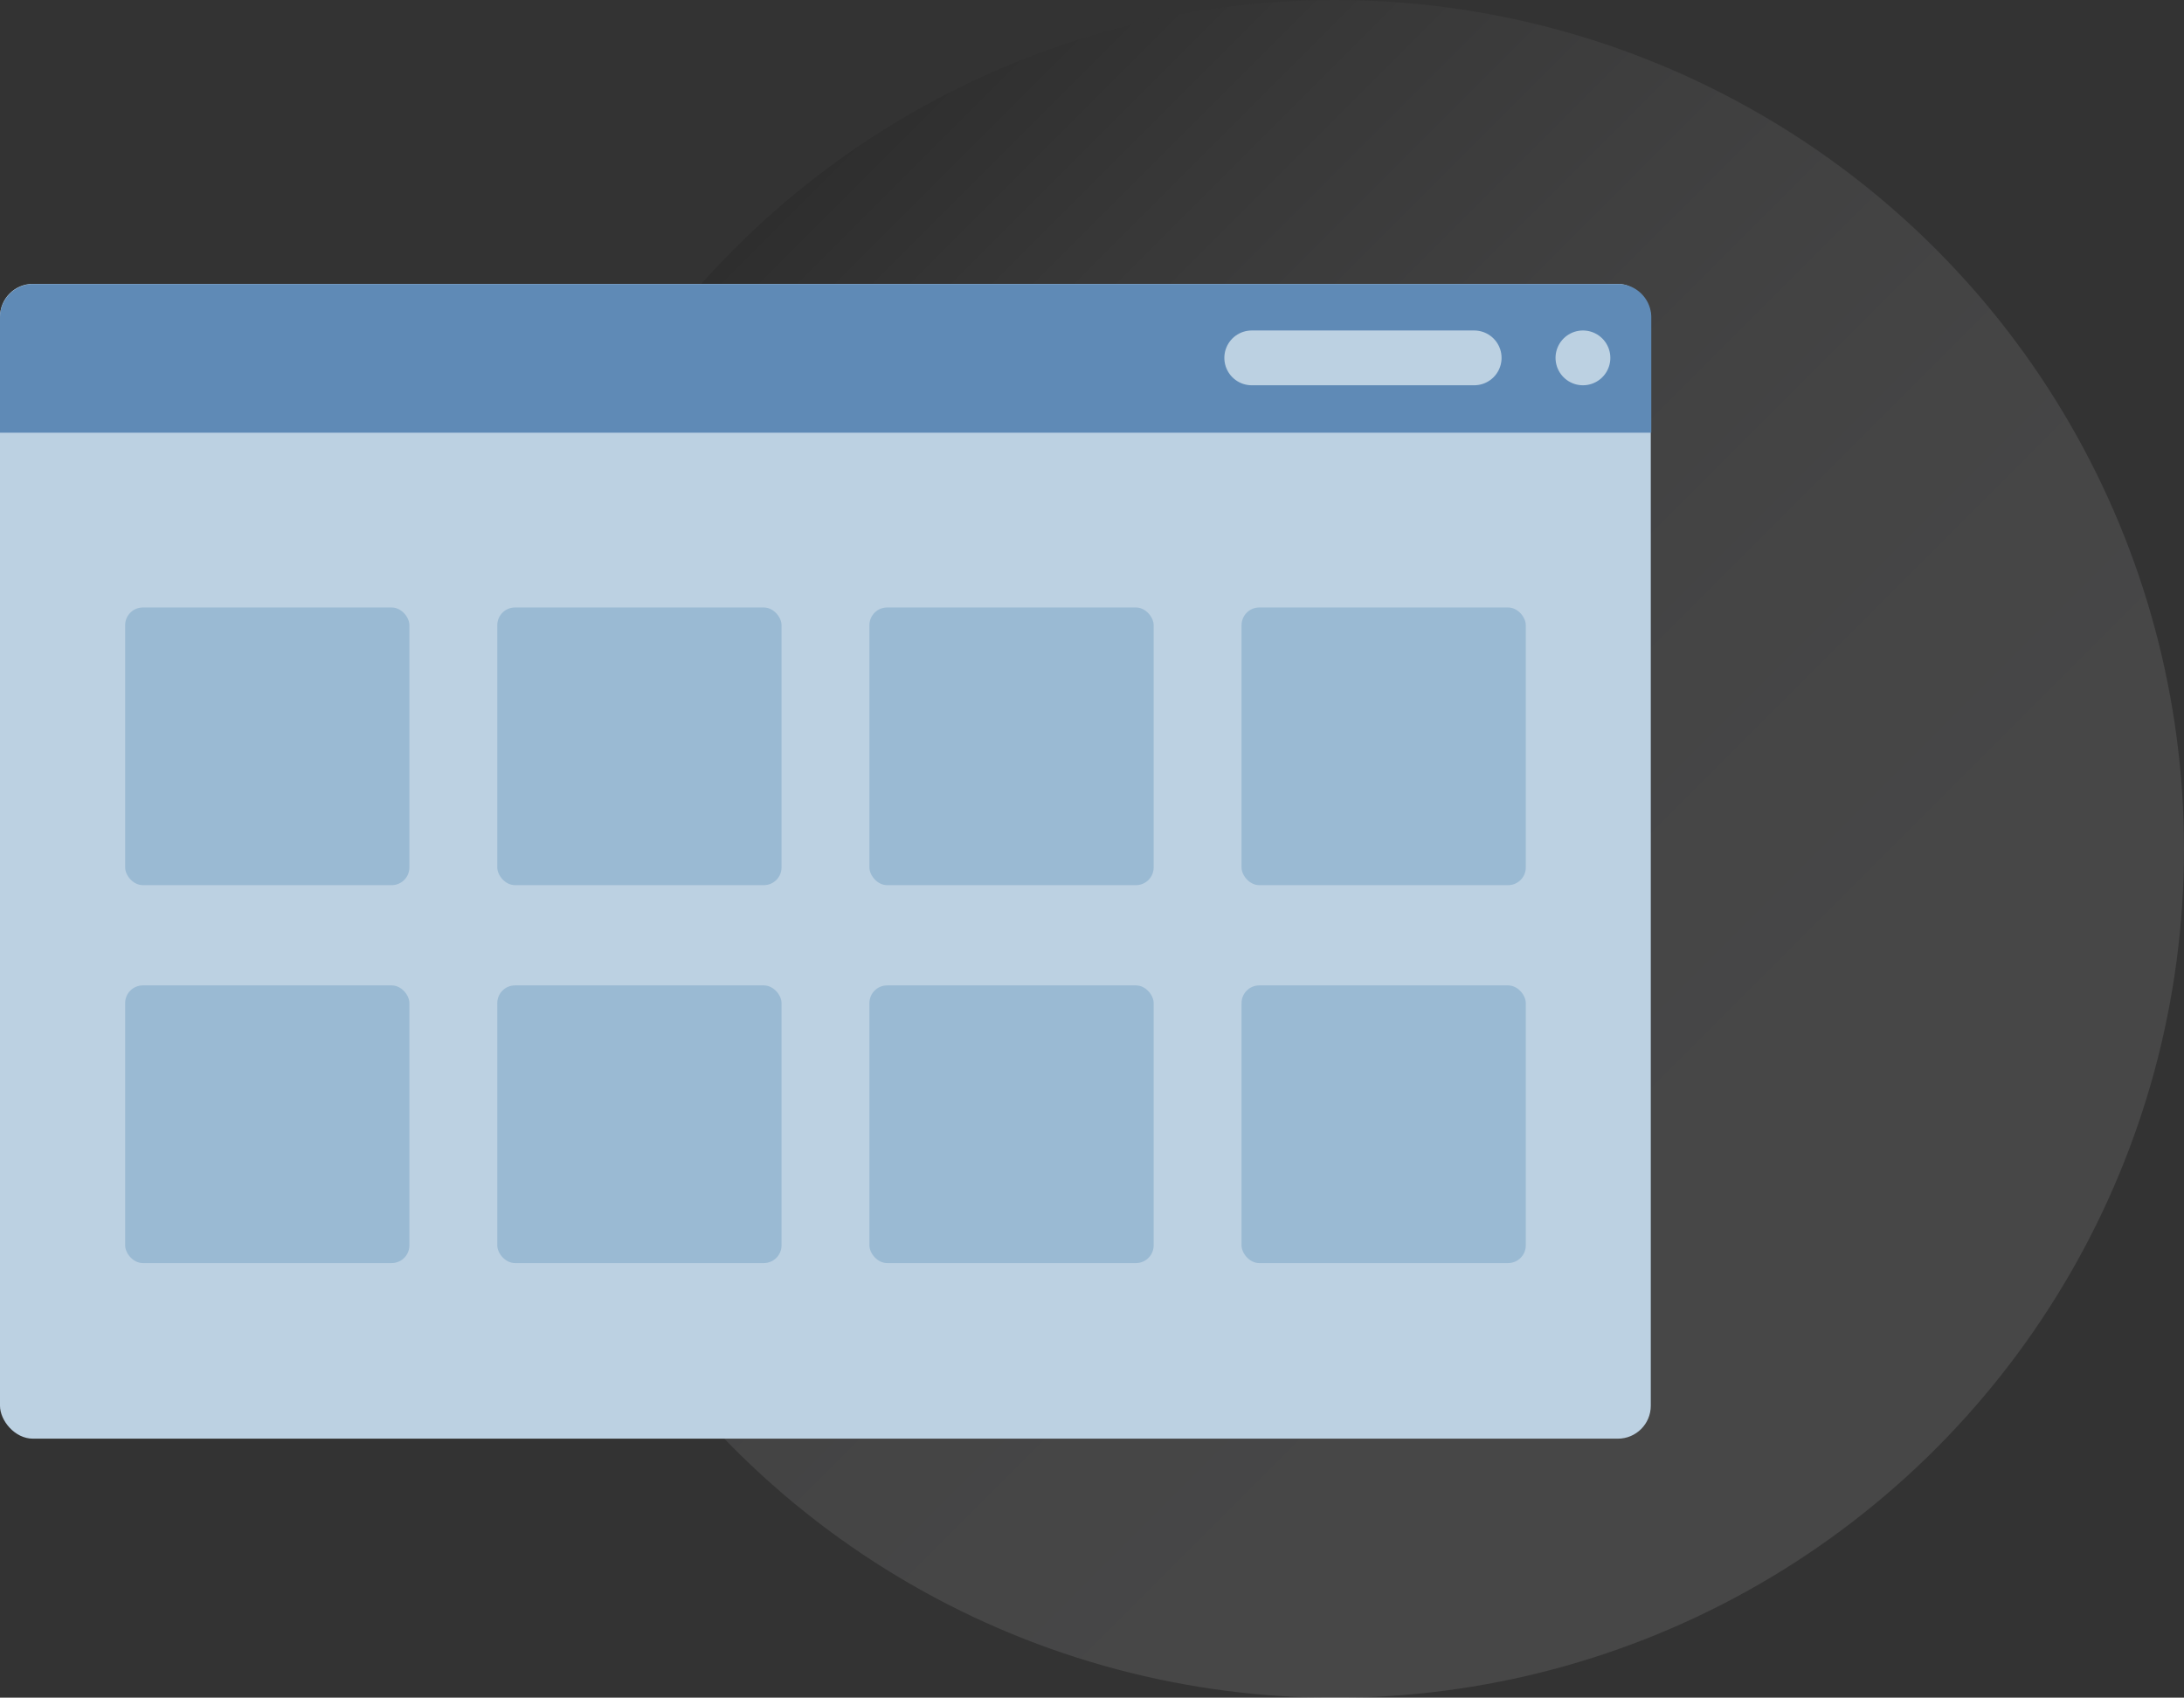
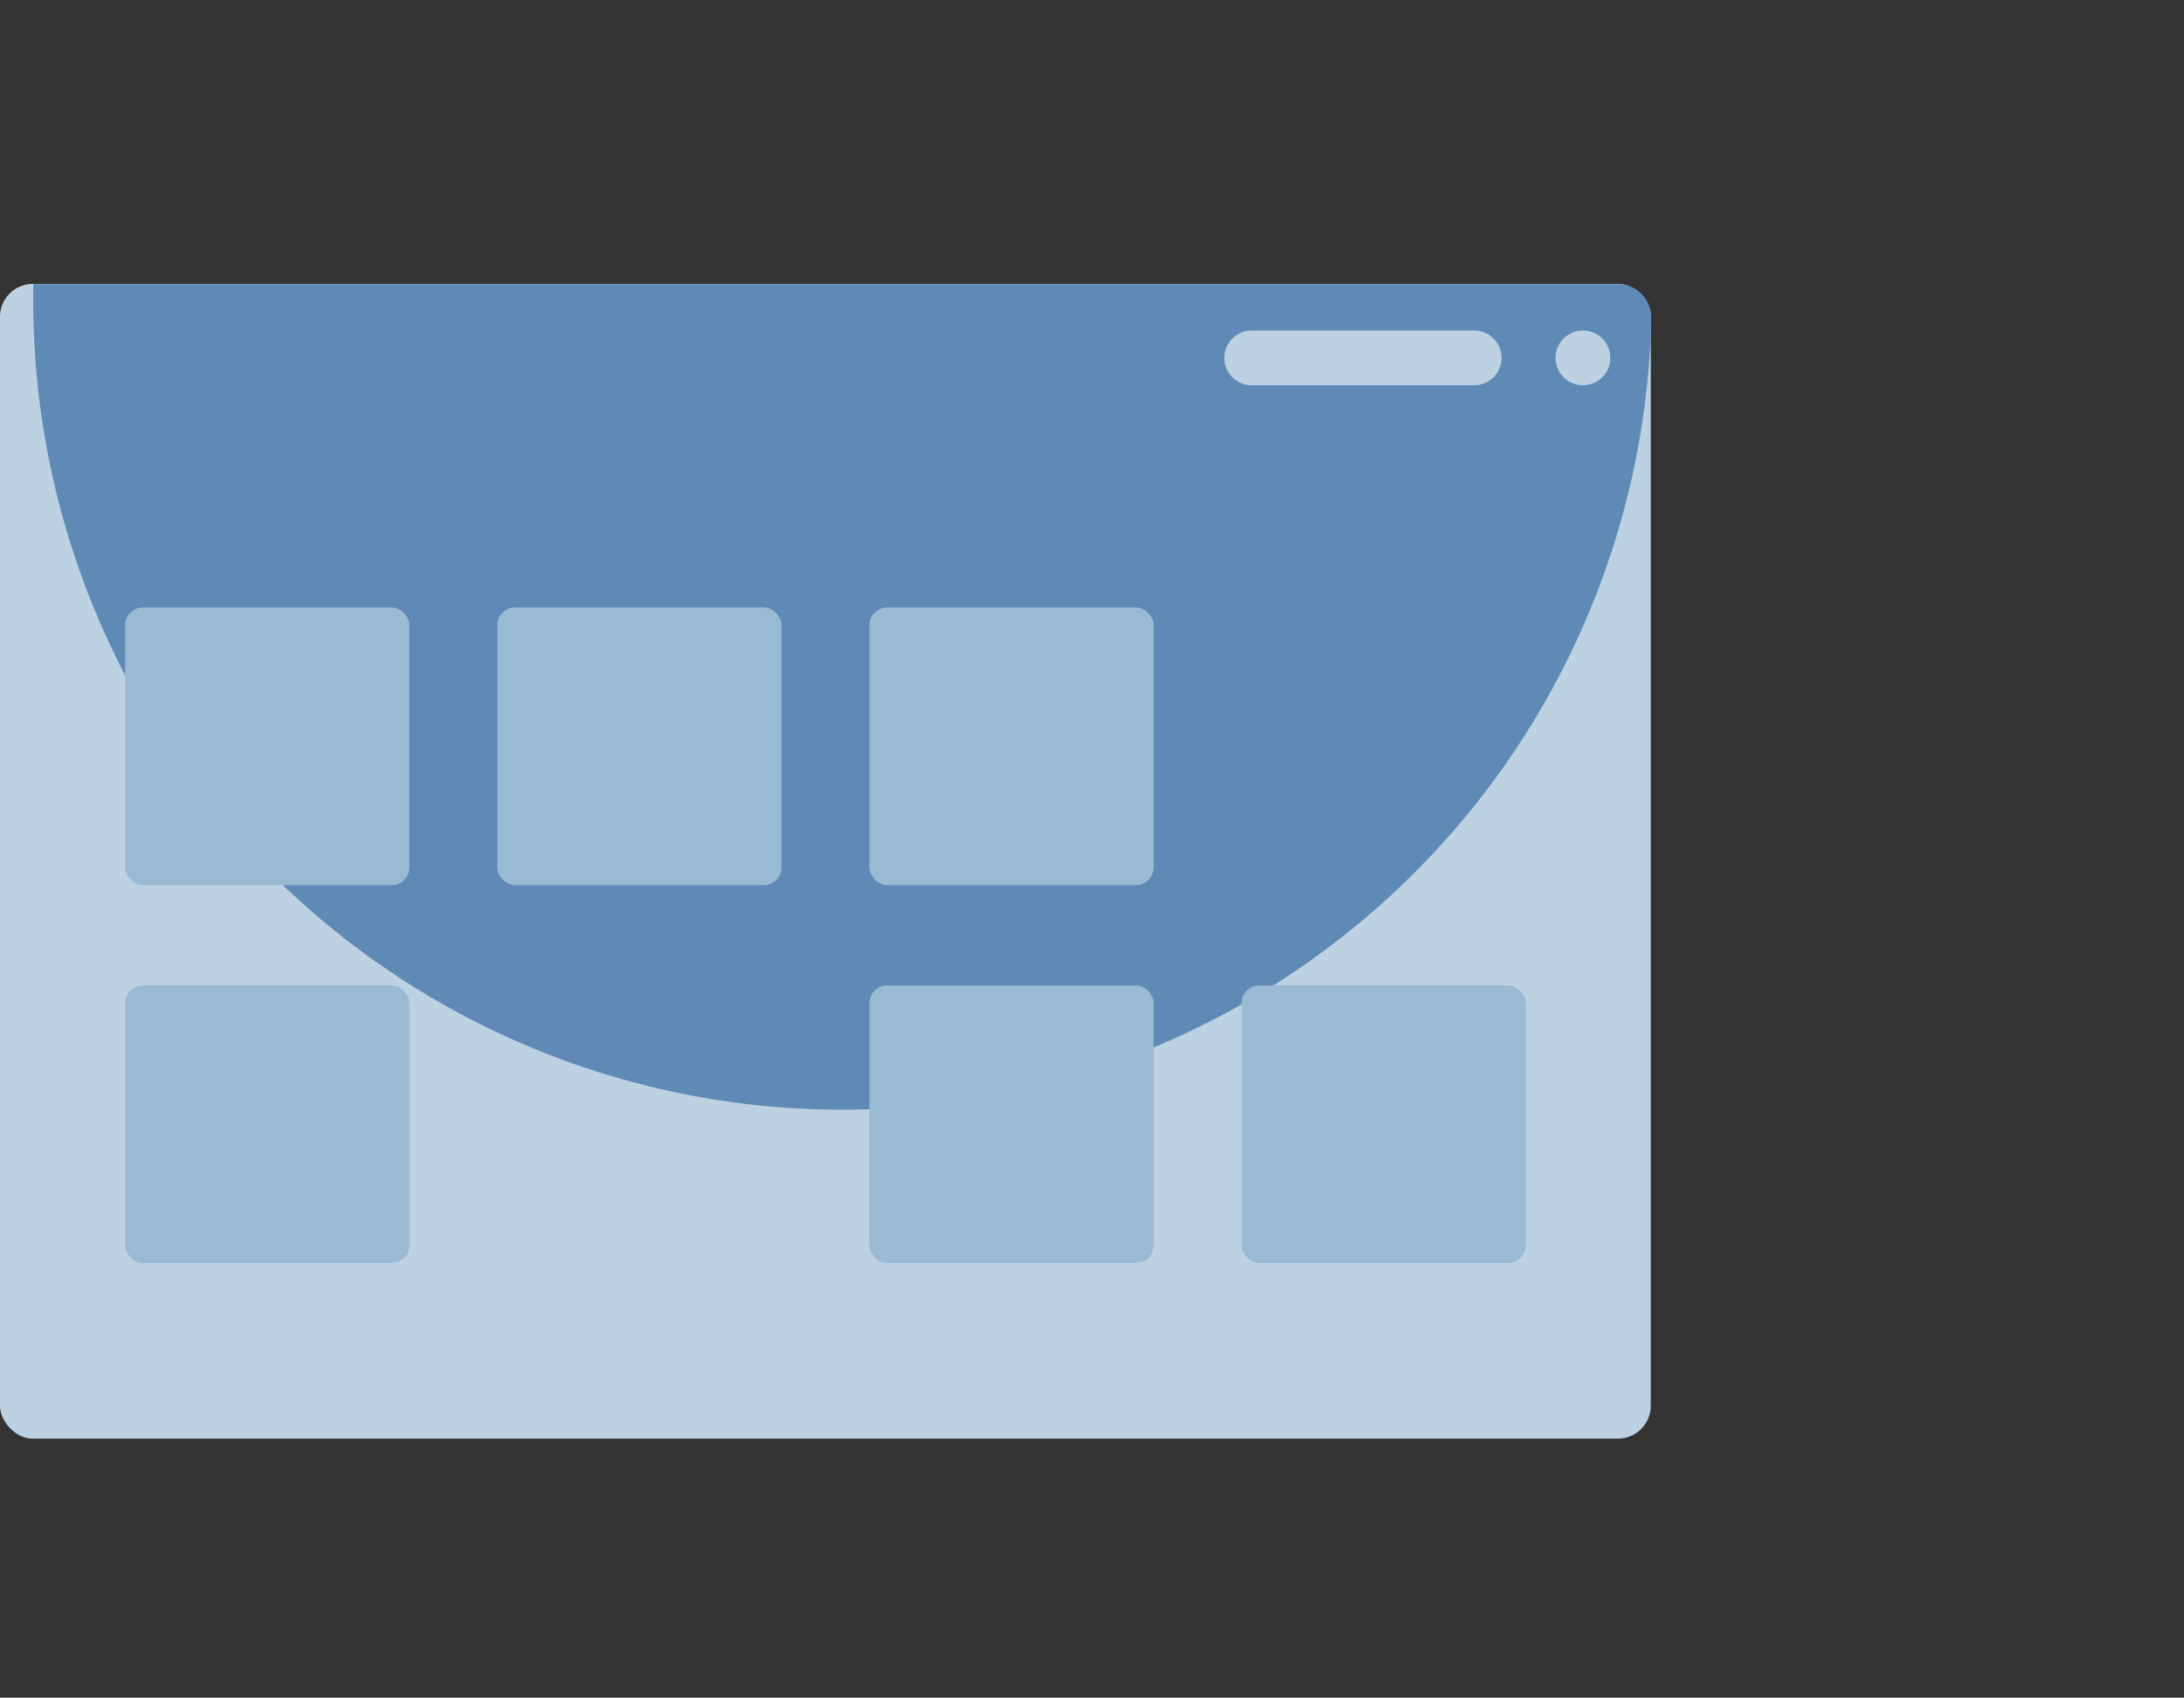
<svg xmlns="http://www.w3.org/2000/svg" viewBox="0 0 130.7 101.61">
  <rect x="0" y="0" width="130.7" height="101.61" fill="#333333" stroke="none" />
  <defs>
    <style>.cls-1{opacity:0.1;fill:url(#Unbenannter_Verlauf_8);}.cls-2{fill:#bcd1e2;}.cls-3{fill:#5f8ab6;}.cls-4{fill:#9abad3;}.cls-5{fill:none;stroke:#bcd1e2;stroke-linecap:round;stroke-miterlimit:10;stroke-width:3.28px;}</style>
    <linearGradient id="Unbenannter_Verlauf_8" x1="-116.02" y1="-56.26" x2="-14.4" y2="-56.26" gradientTransform="matrix(-0.71, -0.71, -0.71, 0.71, -6, 44.48)" gradientUnits="userSpaceOnUse">
      <stop offset="0" stop-color="#fdfdff" />
      <stop offset="0.2" stop-color="#fafafc" />
      <stop offset="0.33" stop-color="#f1f1f3" />
      <stop offset="0.45" stop-color="#e2e2e4" />
      <stop offset="0.55" stop-color="#cdcdcf" />
      <stop offset="0.65" stop-color="#b2b2b3" />
      <stop offset="0.74" stop-color="#909091" />
      <stop offset="0.83" stop-color="#686868" />
      <stop offset="0.91" stop-color="#393939" />
      <stop offset="0.99" stop-color="#060606" />
      <stop offset="1" />
    </linearGradient>
  </defs>
  <g id="Ebene_2" data-name="Ebene 2">
    <g id="Icons">
-       <circle class="cls-1" cx="79.89" cy="50.81" r="50.81" />
      <rect class="cls-2" y="16.99" width="98.79" height="69.12" rx="1.97" />
-       <path class="cls-3" d="M2,17H96.82a2,2,0,0,1,2,2v6.9a0,0,0,0,1,0,0H0a0,0,0,0,1,0,0V19A2,2,0,0,1,2,17Z" />
+       <path class="cls-3" d="M2,17H96.82a2,2,0,0,1,2,2v6.9a0,0,0,0,1,0,0a0,0,0,0,1,0,0V19A2,2,0,0,1,2,17Z" />
      <rect class="cls-4" x="74.3" y="58.98" width="17.01" height="16.62" rx="1.06" />
-       <rect class="cls-4" x="74.3" y="36.36" width="17.01" height="16.62" rx="1.06" />
      <rect class="cls-4" x="52.03" y="58.98" width="17.01" height="16.62" rx="1.06" />
      <rect class="cls-4" x="52.03" y="36.36" width="17.01" height="16.62" rx="1.06" />
-       <rect class="cls-4" x="29.76" y="58.98" width="17.01" height="16.62" rx="1.06" />
      <rect class="cls-4" x="29.76" y="36.36" width="17.01" height="16.62" rx="1.06" />
      <rect class="cls-4" x="7.49" y="58.98" width="17.01" height="16.62" rx="1.06" />
      <rect class="cls-4" x="7.49" y="36.36" width="17.01" height="16.62" rx="1.06" />
      <line class="cls-5" x1="74.91" y1="21.42" x2="88.22" y2="21.42" />
      <line class="cls-5" x1="94.73" y1="21.42" x2="94.73" y2="21.42" />
    </g>
  </g>
</svg>